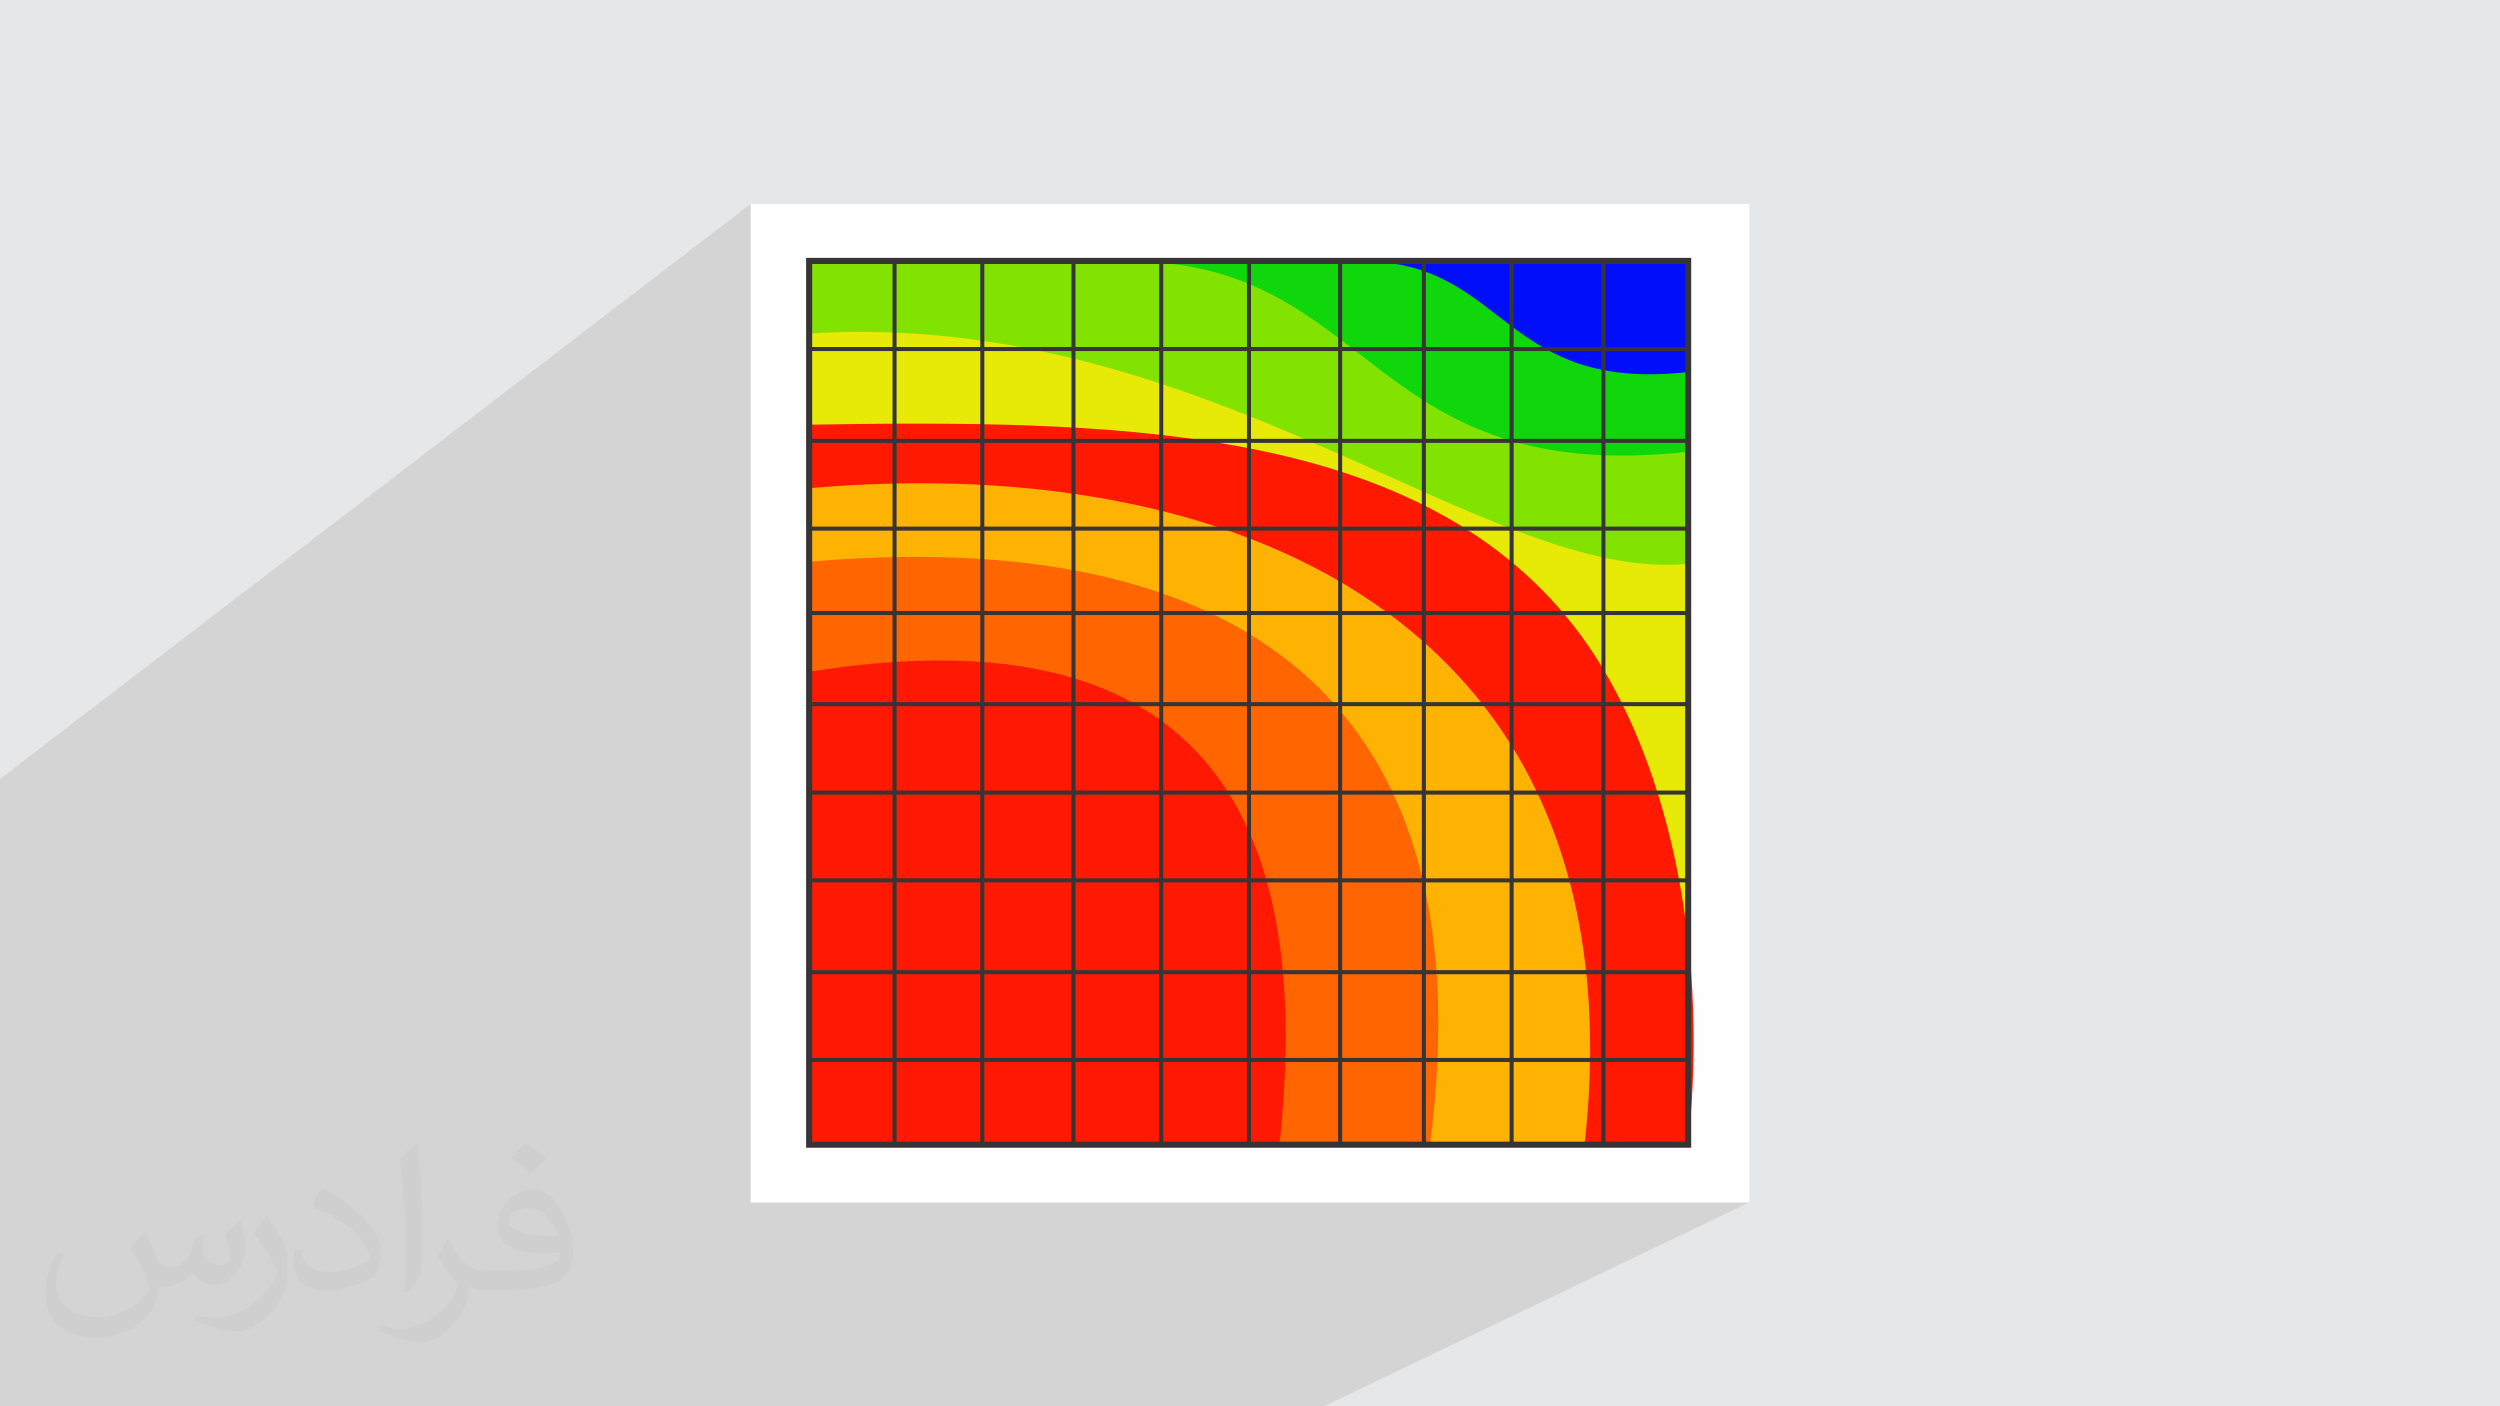
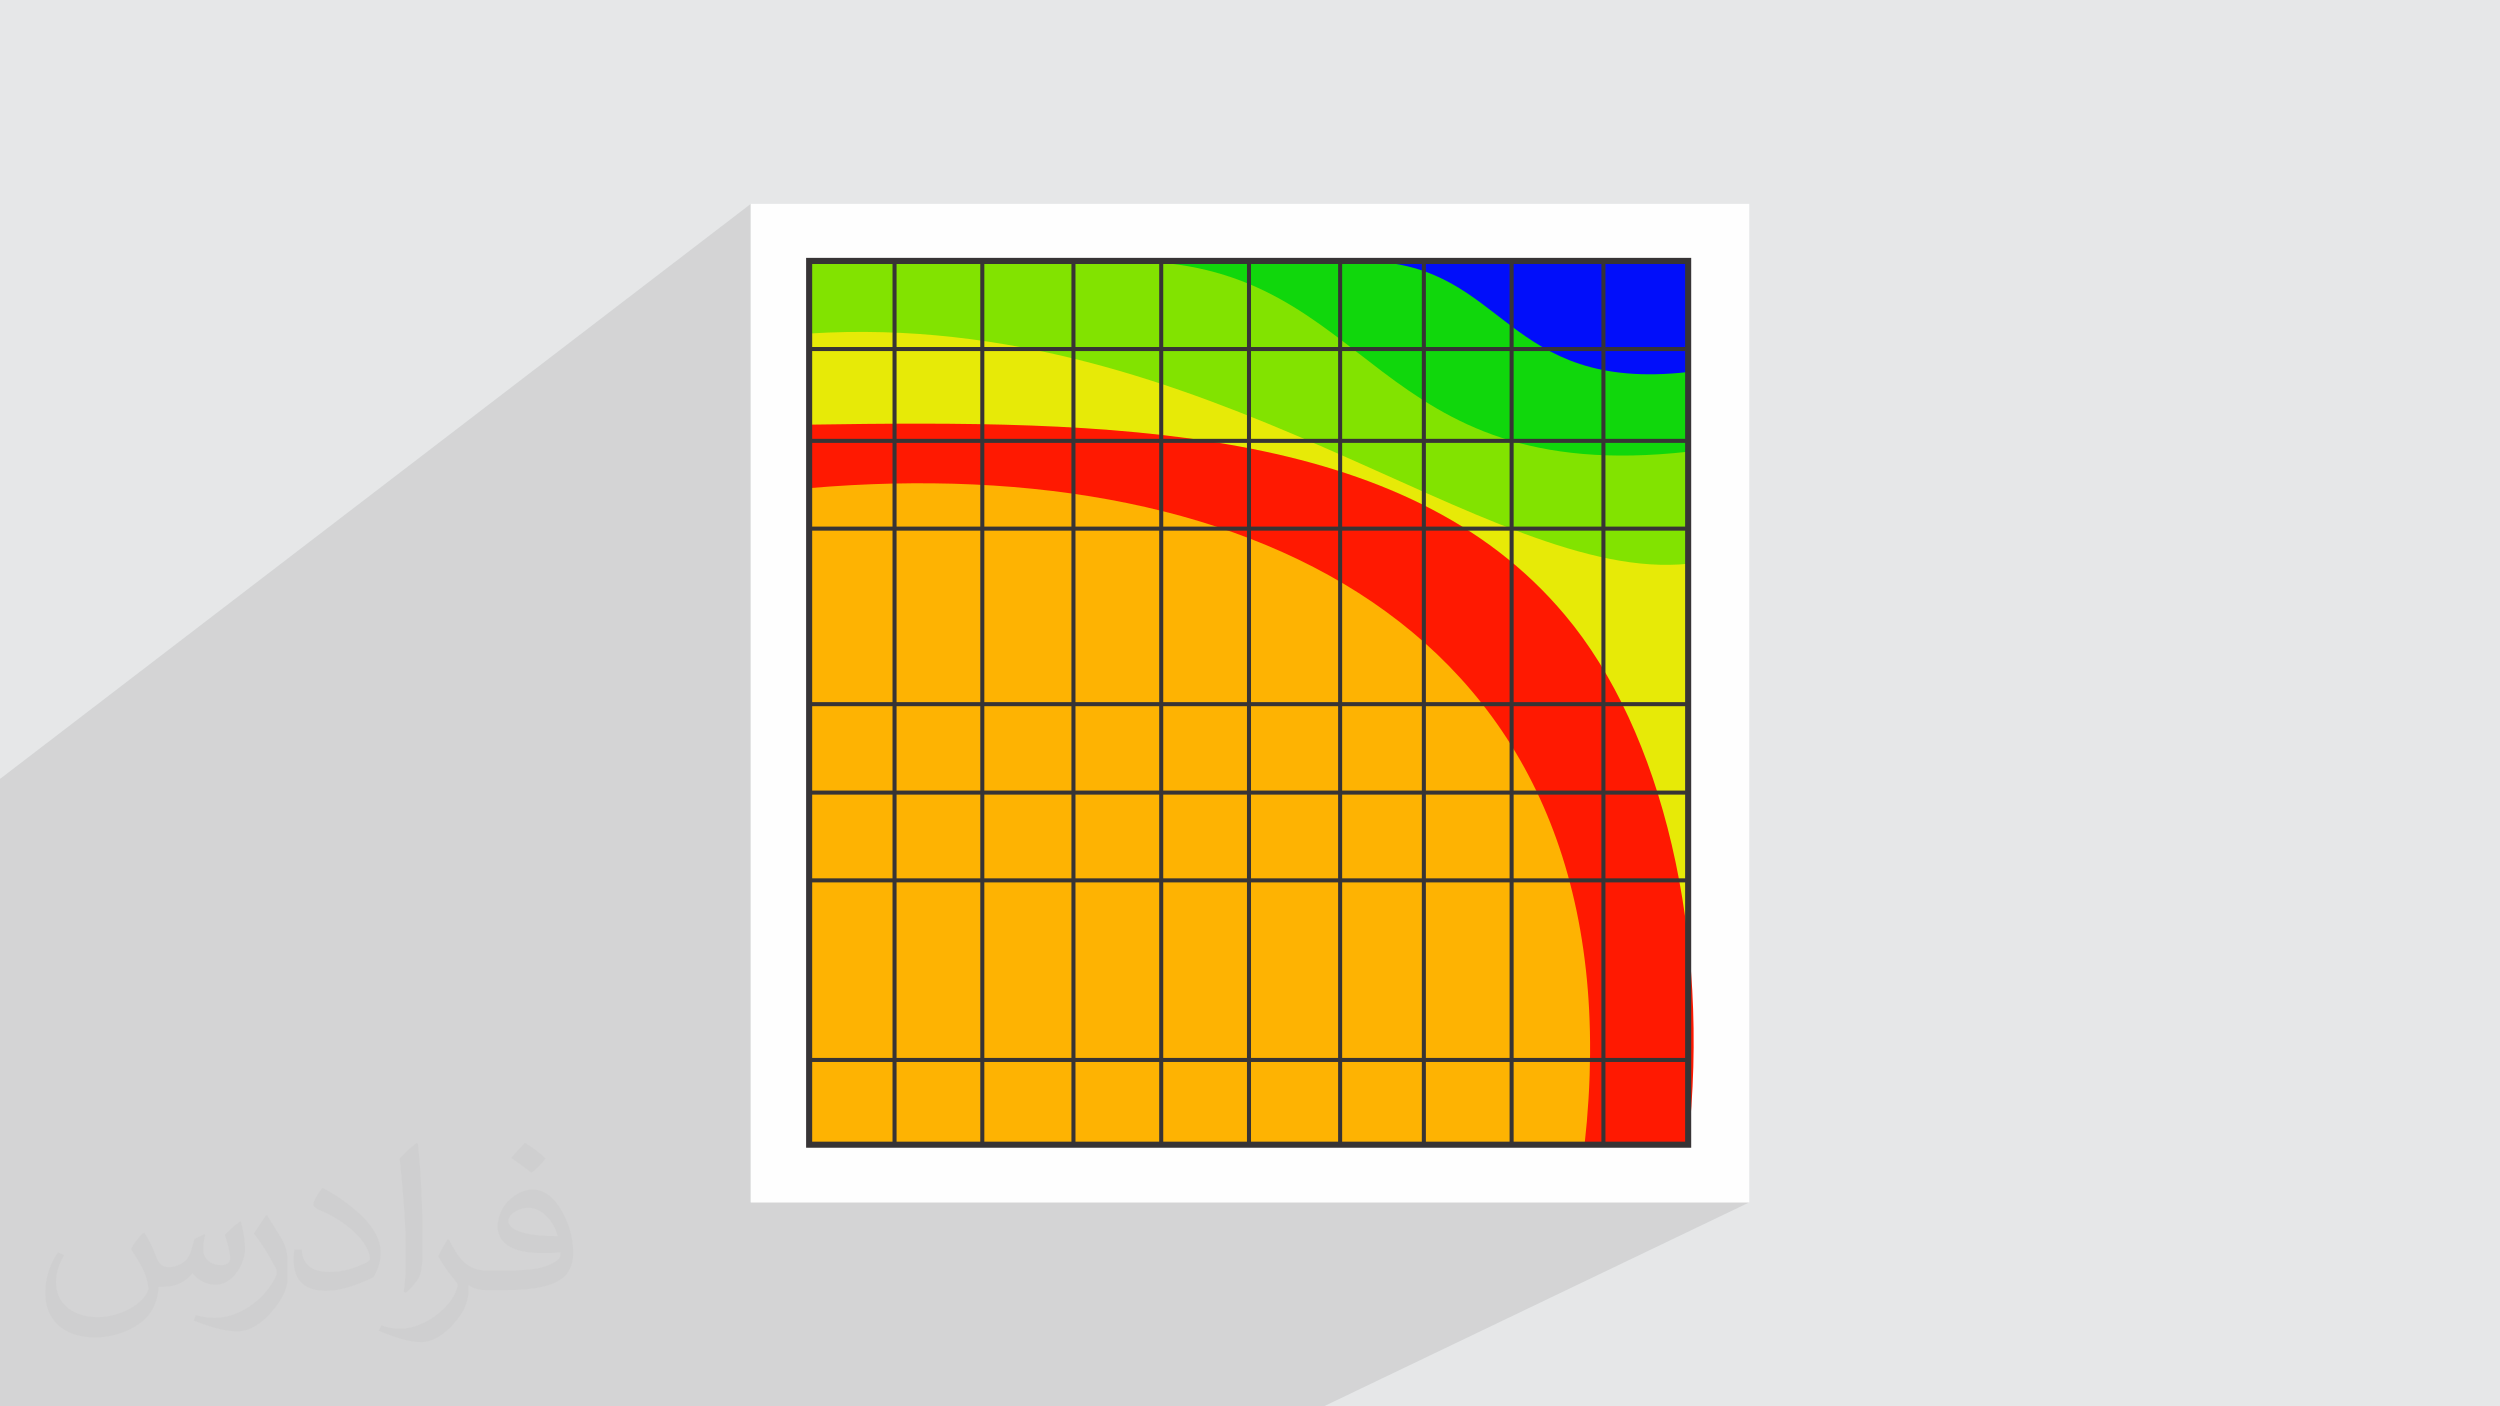
<svg xmlns="http://www.w3.org/2000/svg" xml:space="preserve" width="3.703in" height="2.083in" version="1.1" style="shape-rendering:geometricPrecision; text-rendering:geometricPrecision; image-rendering:optimizeQuality; fill-rule:evenodd; clip-rule:evenodd" viewBox="0 0 3703 2083" enable-background="new 0 0 511.997 511.997">
  <defs>
    <style type="text/css">
   
    .fil3 {fill:#FEFEFE}
    .fil9 {fill:#010EFA}
    .fil8 {fill:#10D70C}
    .fil7 {fill:#82E300}
    .fil0 {fill:#E6E7E8}
    .fil4 {fill:#E7EA07}
    .fil10 {fill:#FEB302}
    .fil6 {fill:#FF1901}
    .fil12 {fill:#FF1902}
    .fil11 {fill:#FF6501}
    .fil13 {fill:#373435;fill-rule:nonzero}
    .fil5 {fill:#373435;fill-rule:nonzero}
    .fil2 {fill:#373435;fill-opacity:0.031}
    .fil1 {fill:#373435;fill-opacity:0.102}
   
  </style>
  </defs>
  <g id="Layer_x0020_1">
    <polygon class="fil0" points="-3,0 3706,0 3706,2083 -3,2083 " />
    <polygon class="fil1" points="1961,2083 584,2083 -3,2083 -3,1156 1112,302 1112,1781 2591,1781 " />
    <path class="fil2" d="M214 1826c7,11 12,21 16,32 3,7 5,19 21,19 5,0 11,-2 17,-5 7,-4 11,-9 14,-16l6 -21 15 -7 1 1c-2,8 -3,15 -3,21 0,18 15,24 27,24 7,0 13,-4 13,-10 0,-8 -4,-23 -8,-35 7,-7 14,-14 23,-20l1 1c4,15 6,30 6,40 0,10 -4,21 -8,28 -8,14 -20,25 -36,25 -12,0 -25,-6 -34,-17l0 0c-9,11 -22,20 -43,20l-7 0c-1,14 -4,24 -9,33 -13,25 -50,42 -85,42 -49,0 -74,-28 -74,-66 0,-23 8,-45 19,-60l9 4c-8,14 -12,27 -12,40 0,35 29,52 62,52 31,0 69,-19 75,-42 -3,-25 -12,-36 -26,-59 4,-8 10,-15 17,-23l1 0 0 0 0 0 0 0 1 -1 0 0 0 0 0 0zm564 -133c10,6 21,14 30,23 -6,8 -12,15 -21,21 -10,-8 -20,-15 -30,-22 7,-8 14,-15 20,-22l0 0 0 0 0 0zm5 96c-17,0 -30,11 -30,19 0,17 34,23 73,23 -5,-21 -23,-42 -43,-42l0 0zm-38 93c22,0 41,-1 55,-4 16,-4 30,-12 30,-18 0,-2 0,-3 0,-5 -9,1 -19,1 -28,1 -30,0 -52,-7 -61,-23 -2,-5 -4,-10 -4,-15 0,-16 7,-32 19,-42 10,-9 21,-14 33,-14 21,0 37,17 49,43 6,14 11,30 11,51 0,14 -4,25 -12,34 -16,15 -45,21 -90,21l-21 0 0 0 -5 0c-11,0 -19,-2 -26,-7l-1 0c0,3 0,5 0,7 0,10 -3,23 -10,34 -20,30 -42,43 -60,43 -19,0 -42,-8 -63,-17l4 -8c7,3 16,5 29,5 34,0 79,-33 84,-65 -1,-3 -4,-6 -7,-10 -10,-12 -16,-22 -22,-32 5,-10 9,-18 14,-25l2 0c15,30 28,46 57,46l5 0 0 0 21 0 0 0 0 0 0 0 -1 0 0 0 0 0 0 0zm-147 31c2,-13 3,-29 3,-43l0 -21c0,-39 -5,-96 -9,-133 7,-8 17,-17 25,-23l2 1c5,47 7,101 7,151 0,13 0,26 -2,35 -1,12 -8,21 -23,35l-3 -2 0 0 0 0 0 0 0 0 0 0 0 0 0 0zm-151 -62c1,18 10,33 41,33 20,0 36,-5 55,-14 3,-2 5,-4 5,-5 0,-11 -9,-27 -24,-41 -15,-13 -33,-25 -52,-32 -6,-3 -8,-6 -8,-8 0,-5 7,-16 13,-24l2 0c21,11 43,27 60,44 15,16 25,33 25,51 0,13 -4,26 -11,37 -23,11 -47,20 -70,20 -29,0 -48,-13 -48,-45 0,-4 0,-9 1,-16l10 0 0 0 0 0 0 0 0 0 0 0 0 0 0 0zm-52 -52l18 29c7,11 13,22 13,41l0 24c0,19 -12,39 -32,59 -15,14 -29,20 -42,20 -19,0 -40,-6 -65,-16l3 -8c8,2 17,4 28,4 36,0 72,-26 89,-58 2,-4 3,-7 3,-9 0,-4 -2,-8 -4,-11 -9,-17 -19,-33 -30,-47 6,-9 12,-18 18,-27l2 0 0 0 0 0 0 0 0 0z" />
    <rect class="fil3" x="1112" y="302" width="1479" height="1479" />
    <g id="_1949925793504">
      <rect class="fil4" x="1199" y="387" width="1302" height="1309" />
      <path class="fil5" d="M1199 384l1305 0 0 1315 -1308 0 0 -1315 3 0zm1299 6l-1296 0 0 1303 1296 0 0 -1303z" />
      <path class="fil6" d="M1199 629c443,-7 882,-1 1119,282 144,171 217,474 182,786l-1302 0 0 -1067z" />
      <path class="fil7" d="M1199 494l0 -107 1302 0 0 448c-297,31 -712,-378 -1302,-341z" />
      <path class="fil8" d="M1683 387l818 0 0 282c-472,53 -463,-274 -818,-282z" />
      <path class="fil9" d="M2025 387l476 0 0 164c-274,31 -269,-159 -476,-164z" />
      <path class="fil10" d="M1199 723c663,-57 1232,221 1148,973l-1148 0 0 -973z" />
-       <path class="fil11" d="M1199 832c589,-51 1010,166 919,864l-919 0 0 -864z" />
-       <path class="fil12" d="M1199 995c536,-86 755,162 696,701l-696 0 0 -701z" />
      <path class="fil5" d="M1199 382l1306 0 0 1318c-437,0 -874,0 -1311,0l0 -1318 5 0zm1297 9l-1293 0 0 1300 1293 0 0 -1300z" />
      <polygon class="fil13" points="1328,391 1328,1696 1322,1696 1322,391 " />
      <polygon class="fil13" points="1458,391 1458,1696 1452,1696 1452,391 " />
      <polygon class="fil13" points="1593,391 1593,1696 1587,1696 1587,391 " />
      <polygon class="fil13" points="1723,391 1723,1696 1717,1696 1717,391 " />
      <polygon class="fil13" points="1853,391 1853,1696 1847,1696 1847,391 " />
      <polygon class="fil13" points="1988,391 1988,1696 1982,1696 1982,391 " />
      <polygon class="fil13" points="2112,391 2112,1696 2106,1696 2106,391 " />
      <polygon class="fil13" points="2242,391 2242,1696 2236,1696 2236,391 " />
      <polygon class="fil13" points="2378,391 2378,1696 2372,1696 2372,391 " />
      <polygon class="fil13" points="1199,1567 2500,1567 2500,1573 1199,1573 " />
-       <polygon class="fil13" points="1199,1437 2500,1437 2500,1443 1199,1443 " />
      <polygon class="fil13" points="1199,1301 2500,1301 2500,1307 1199,1307 " />
      <polygon class="fil13" points="1199,1171 2500,1171 2500,1177 1199,1177 " />
      <polygon class="fil13" points="1199,1040 2500,1040 2500,1046 1199,1046 " />
-       <polygon class="fil13" points="1199,905 2500,905 2500,911 1199,911 " />
      <polygon class="fil13" points="1199,780 2500,780 2500,786 1199,786 " />
      <polygon class="fil13" points="1199,650 2500,650 2500,656 1199,656 " />
      <polygon class="fil13" points="1199,514 2500,514 2500,520 1199,520 " />
    </g>
  </g>
</svg>